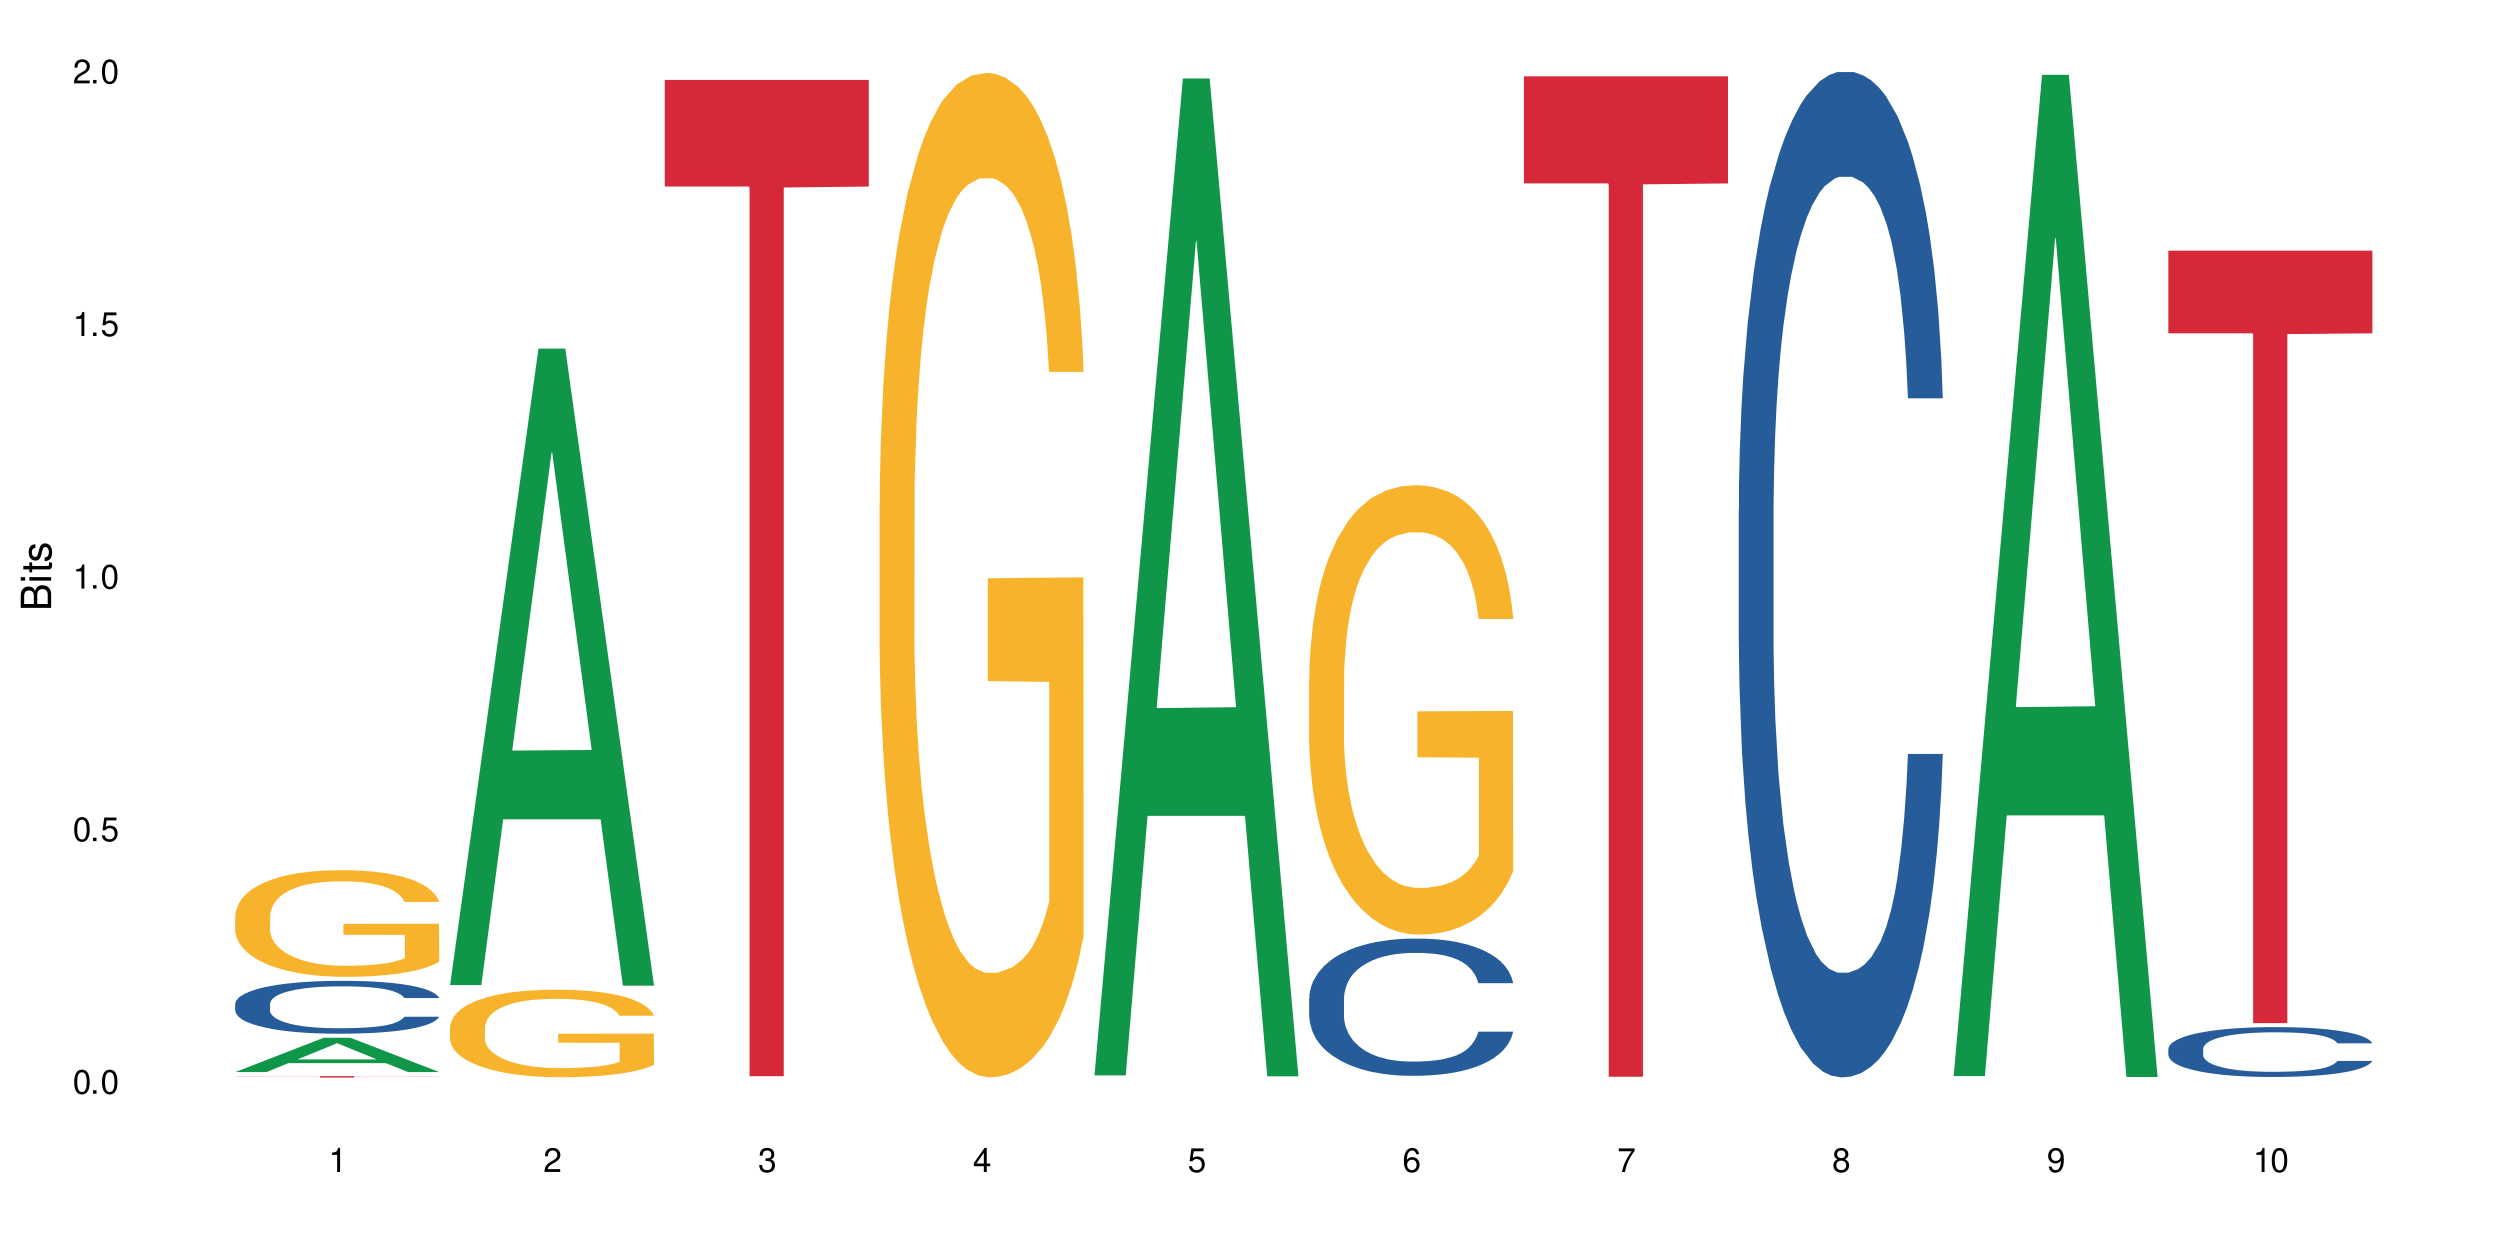
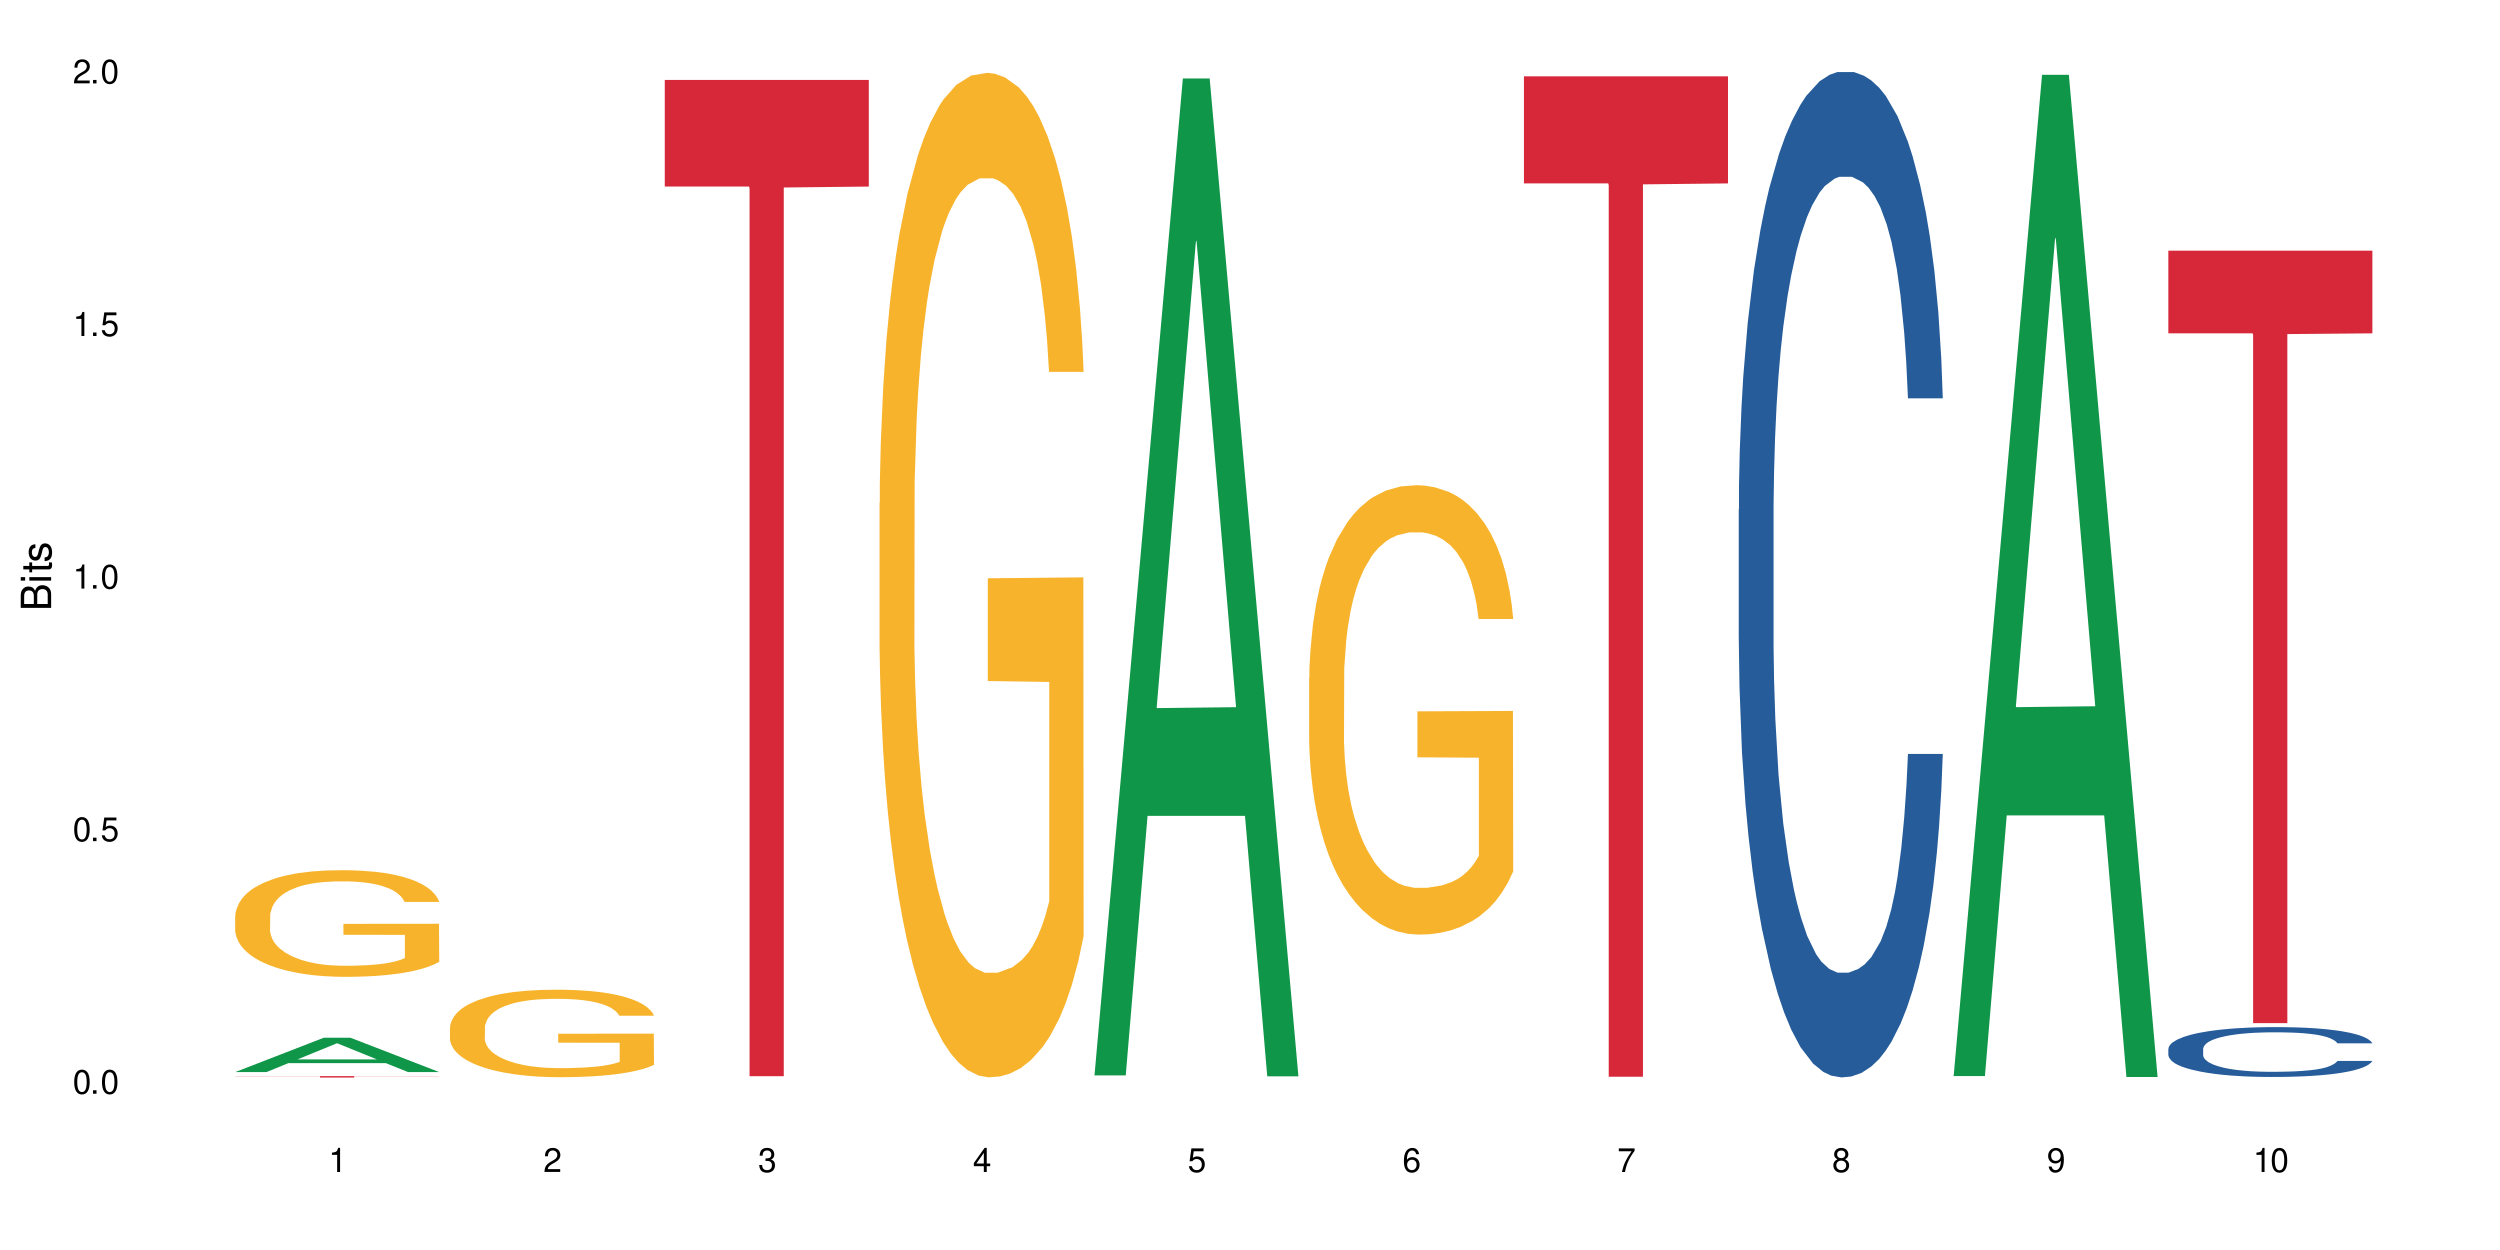
<svg xmlns="http://www.w3.org/2000/svg" xmlns:xlink="http://www.w3.org/1999/xlink" width="720" height="360" viewBox="0 0 720 360">
  <defs>
    <g>
      <g id="glyph-0-0">
</g>
      <g id="glyph-0-1">
        <path d="M 2.641 -6.938 C 2 -6.938 1.422 -6.656 1.078 -6.172 C 0.641 -5.562 0.406 -4.641 0.406 -3.359 C 0.406 -1.016 1.188 0.219 2.641 0.219 C 4.078 0.219 4.859 -1.016 4.859 -3.297 C 4.859 -4.641 4.656 -5.547 4.203 -6.172 C 3.844 -6.656 3.281 -6.938 2.641 -6.938 Z M 2.641 -6.188 C 3.547 -6.188 4 -5.25 4 -3.375 C 4 -1.406 3.562 -0.484 2.625 -0.484 C 1.734 -0.484 1.281 -1.438 1.281 -3.344 C 1.281 -5.25 1.734 -6.188 2.641 -6.188 Z M 2.641 -6.188 " />
      </g>
      <g id="glyph-0-2">
        <path d="M 1.828 -1 L 0.828 -1 L 0.828 0 L 1.828 0 Z M 1.828 -1 " />
      </g>
      <g id="glyph-0-3">
        <path d="M 4.562 -6.797 L 1.062 -6.797 L 0.547 -3.094 L 1.328 -3.094 C 1.719 -3.562 2.047 -3.734 2.578 -3.734 C 3.484 -3.734 4.062 -3.109 4.062 -2.094 C 4.062 -1.125 3.484 -0.531 2.578 -0.531 C 1.828 -0.531 1.375 -0.906 1.188 -1.672 L 0.328 -1.672 C 0.453 -1.109 0.547 -0.844 0.75 -0.594 C 1.125 -0.078 1.828 0.219 2.594 0.219 C 3.969 0.219 4.922 -0.781 4.922 -2.219 C 4.922 -3.562 4.031 -4.484 2.719 -4.484 C 2.25 -4.484 1.859 -4.359 1.469 -4.062 L 1.734 -5.969 L 4.562 -5.969 Z M 4.562 -6.797 " />
      </g>
      <g id="glyph-0-4">
        <path d="M 2.484 -4.938 L 2.484 0 L 3.328 0 L 3.328 -6.938 L 2.766 -6.938 C 2.469 -5.875 2.281 -5.734 0.984 -5.562 L 0.984 -4.938 Z M 2.484 -4.938 " />
      </g>
      <g id="glyph-0-5">
        <path d="M 4.859 -0.828 L 1.281 -0.828 C 1.359 -1.406 1.672 -1.781 2.5 -2.281 L 3.469 -2.828 C 4.406 -3.344 4.906 -4.062 4.906 -4.906 C 4.906 -5.484 4.672 -6.031 4.266 -6.406 C 3.859 -6.766 3.375 -6.938 2.719 -6.938 C 1.859 -6.938 1.219 -6.625 0.844 -6.031 C 0.609 -5.672 0.5 -5.234 0.484 -4.531 L 1.328 -4.531 C 1.359 -5.016 1.406 -5.281 1.531 -5.516 C 1.75 -5.938 2.188 -6.203 2.703 -6.203 C 3.469 -6.203 4.031 -5.641 4.031 -4.891 C 4.031 -4.344 3.719 -3.859 3.125 -3.516 L 2.234 -3 C 0.812 -2.172 0.406 -1.531 0.328 -0.016 L 4.859 -0.016 Z M 4.859 -0.828 " />
      </g>
      <g id="glyph-0-6">
        <path d="M 2.125 -3.188 L 2.578 -3.188 C 3.5 -3.188 3.984 -2.766 3.984 -1.922 C 3.984 -1.062 3.469 -0.531 2.594 -0.531 C 1.656 -0.531 1.203 -1 1.156 -2.016 L 0.312 -2.016 C 0.344 -1.453 0.438 -1.094 0.609 -0.781 C 0.953 -0.109 1.625 0.219 2.547 0.219 C 3.953 0.219 4.859 -0.625 4.859 -1.938 C 4.859 -2.828 4.516 -3.297 3.703 -3.594 C 4.344 -3.844 4.656 -4.328 4.656 -5.031 C 4.656 -6.219 3.875 -6.938 2.578 -6.938 C 1.203 -6.938 0.484 -6.172 0.453 -4.703 L 1.297 -4.703 C 1.312 -5.125 1.344 -5.359 1.453 -5.578 C 1.641 -5.969 2.062 -6.203 2.594 -6.203 C 3.344 -6.203 3.797 -5.75 3.797 -5 C 3.797 -4.516 3.609 -4.219 3.25 -4.047 C 3.016 -3.953 2.703 -3.922 2.125 -3.906 Z M 2.125 -3.188 " />
      </g>
      <g id="glyph-0-7">
        <path d="M 3.141 -1.672 L 3.141 0 L 3.984 0 L 3.984 -1.672 L 4.984 -1.672 L 4.984 -2.438 L 3.984 -2.438 L 3.984 -6.938 L 3.359 -6.938 L 0.266 -2.578 L 0.266 -1.672 Z M 3.141 -2.438 L 1 -2.438 L 3.141 -5.5 Z M 3.141 -2.438 " />
      </g>
      <g id="glyph-0-8">
        <path d="M 4.781 -5.125 C 4.609 -6.266 3.891 -6.938 2.844 -6.938 C 2.094 -6.938 1.422 -6.578 1.031 -5.953 C 0.594 -5.266 0.406 -4.422 0.406 -3.172 C 0.406 -2 0.578 -1.25 0.984 -0.641 C 1.359 -0.078 1.953 0.219 2.703 0.219 C 3.984 0.219 4.922 -0.75 4.922 -2.094 C 4.922 -3.375 4.062 -4.281 2.844 -4.281 C 2.172 -4.281 1.641 -4.031 1.281 -3.516 C 1.281 -5.234 1.828 -6.188 2.797 -6.188 C 3.391 -6.188 3.797 -5.797 3.938 -5.125 Z M 2.734 -3.531 C 3.547 -3.531 4.062 -2.953 4.062 -2.031 C 4.062 -1.156 3.484 -0.531 2.703 -0.531 C 1.922 -0.531 1.328 -1.188 1.328 -2.078 C 1.328 -2.938 1.906 -3.531 2.734 -3.531 Z M 2.734 -3.531 " />
      </g>
      <g id="glyph-0-9">
        <path d="M 4.984 -6.797 L 0.438 -6.797 L 0.438 -5.969 L 4.109 -5.969 C 2.5 -3.656 1.828 -2.234 1.328 0 L 2.219 0 C 2.594 -2.172 3.453 -4.047 4.984 -6.094 Z M 4.984 -6.797 " />
      </g>
      <g id="glyph-0-10">
        <path d="M 3.75 -3.656 C 4.469 -4.094 4.688 -4.438 4.688 -5.078 C 4.688 -6.172 3.844 -6.938 2.641 -6.938 C 1.438 -6.938 0.594 -6.172 0.594 -5.094 C 0.594 -4.438 0.812 -4.094 1.516 -3.656 C 0.734 -3.266 0.359 -2.703 0.359 -1.922 C 0.359 -0.656 1.281 0.219 2.641 0.219 C 3.984 0.219 4.922 -0.656 4.922 -1.922 C 4.922 -2.703 4.531 -3.266 3.75 -3.656 Z M 2.641 -6.188 C 3.359 -6.188 3.812 -5.75 3.812 -5.062 C 3.812 -4.406 3.344 -3.984 2.641 -3.984 C 1.922 -3.984 1.453 -4.406 1.453 -5.078 C 1.453 -5.75 1.922 -6.188 2.641 -6.188 Z M 2.641 -3.266 C 3.484 -3.266 4.062 -2.719 4.062 -1.906 C 4.062 -1.078 3.484 -0.531 2.625 -0.531 C 1.797 -0.531 1.219 -1.094 1.219 -1.906 C 1.219 -2.719 1.781 -3.266 2.641 -3.266 Z M 2.641 -3.266 " />
      </g>
      <g id="glyph-0-11">
        <path d="M 0.516 -1.578 C 0.672 -0.453 1.406 0.219 2.438 0.219 C 3.188 0.219 3.859 -0.141 4.266 -0.766 C 4.688 -1.453 4.891 -2.297 4.891 -3.547 C 4.891 -4.719 4.703 -5.453 4.312 -6.078 C 3.938 -6.641 3.344 -6.938 2.594 -6.938 C 1.297 -6.938 0.359 -5.969 0.359 -4.625 C 0.359 -3.344 1.234 -2.453 2.453 -2.453 C 3.094 -2.453 3.578 -2.672 4.016 -3.203 C 4 -1.484 3.469 -0.531 2.5 -0.531 C 1.906 -0.531 1.484 -0.906 1.359 -1.578 Z M 2.578 -6.203 C 3.375 -6.203 3.969 -5.531 3.969 -4.641 C 3.969 -3.797 3.391 -3.188 2.547 -3.188 C 1.734 -3.188 1.234 -3.766 1.234 -4.688 C 1.234 -5.562 1.797 -6.203 2.578 -6.203 Z M 2.578 -6.203 " />
      </g>
      <g id="glyph-1-0">
</g>
      <g id="glyph-1-1">
        <path d="M 0 -0.953 L 0 -4.891 C 0 -5.719 -0.234 -6.344 -0.734 -6.797 C -1.188 -7.234 -1.812 -7.469 -2.5 -7.469 C -3.547 -7.469 -4.188 -7 -4.625 -5.875 C -4.984 -6.688 -5.625 -7.094 -6.531 -7.094 C -7.172 -7.094 -7.734 -6.859 -8.141 -6.391 C -8.562 -5.922 -8.75 -5.344 -8.75 -4.5 L -8.75 -0.953 Z M -4.984 -2.062 L -7.766 -2.062 L -7.766 -4.219 C -7.766 -4.844 -7.688 -5.203 -7.453 -5.5 C -7.219 -5.812 -6.859 -5.969 -6.375 -5.969 C -5.891 -5.969 -5.531 -5.812 -5.297 -5.5 C -5.062 -5.203 -4.984 -4.844 -4.984 -4.219 Z M -0.984 -2.062 L -4 -2.062 L -4 -4.781 C -4 -5.766 -3.438 -6.359 -2.484 -6.359 C -1.547 -6.359 -0.984 -5.766 -0.984 -4.781 Z M -0.984 -2.062 " />
      </g>
      <g id="glyph-1-2">
        <path d="M -6.281 -1.797 L -6.281 -0.797 L 0 -0.797 L 0 -1.797 Z M -8.75 -1.797 L -8.75 -0.797 L -7.484 -0.797 L -7.484 -1.797 Z M -8.75 -1.797 " />
      </g>
      <g id="glyph-1-3">
        <path d="M -6.281 -3.047 L -6.281 -2.016 L -8.016 -2.016 L -8.016 -1.016 L -6.281 -1.016 L -6.281 -0.172 L -5.469 -0.172 L -5.469 -1.016 L -0.719 -1.016 C -0.078 -1.016 0.281 -1.453 0.281 -2.234 C 0.281 -2.5 0.25 -2.719 0.188 -3.047 L -0.641 -3.047 C -0.609 -2.906 -0.594 -2.766 -0.594 -2.562 C -0.594 -2.141 -0.719 -2.016 -1.156 -2.016 L -5.469 -2.016 L -5.469 -3.047 Z M -6.281 -3.047 " />
      </g>
      <g id="glyph-1-4">
        <path d="M -4.531 -5.25 C -5.766 -5.25 -6.469 -4.422 -6.469 -2.969 C -6.469 -1.516 -5.719 -0.562 -4.547 -0.562 C -3.562 -0.562 -3.094 -1.062 -2.734 -2.562 L -2.516 -3.484 C -2.344 -4.188 -2.094 -4.469 -1.641 -4.469 C -1.047 -4.469 -0.641 -3.875 -0.641 -3 C -0.641 -2.453 -0.797 -2 -1.062 -1.75 C -1.25 -1.594 -1.422 -1.531 -1.875 -1.469 L -1.875 -0.406 C -0.422 -0.453 0.281 -1.266 0.281 -2.922 C 0.281 -4.5 -0.5 -5.516 -1.719 -5.516 C -2.656 -5.516 -3.172 -4.984 -3.469 -3.734 L -3.703 -2.766 C -3.891 -1.953 -4.156 -1.609 -4.594 -1.609 C -5.188 -1.609 -5.547 -2.125 -5.547 -2.938 C -5.547 -3.75 -5.203 -4.172 -4.531 -4.203 Z M -4.531 -5.25 " />
      </g>
    </g>
  </defs>
  <rect x="-72" y="-36" width="864" height="432" fill="rgb(100%, 100%, 100%)" fill-opacity="1" />
  <path fill-rule="nonzero" fill="rgb(6.275%, 58.824%, 28.235%)" fill-opacity="1" d="M 67.73 308.75 L 67.793 308.742 L 93.223 298.875 L 100.945 298.875 L 126.5 308.758 L 117.52 308.758 L 111.117 306.18 L 83.051 306.18 L 76.773 308.75 L 67.73 308.75 L 85.75 305.113 L 108.543 305.102 L 97.176 300.488 L 97.051 300.48 L 96.926 300.508 L 85.688 305.102 L 85.75 305.113 Z M 67.73 308.75 " />
-   <path fill-rule="nonzero" fill="rgb(14.51%, 36.078%, 60%)" fill-opacity="1" d="M 67.73 289.113 L 67.801 289.102 L 67.801 288.766 L 68.02 288.238 L 68.52 287.57 L 69.02 287.113 L 70.312 286.289 L 72.102 285.496 L 73.965 284.887 L 75.328 284.523 L 76.547 284.246 L 79.34 283.73 L 81.133 283.469 L 83.066 283.23 L 85.434 282.992 L 87.152 282.855 L 91.023 282.633 L 93.891 282.535 L 96.113 282.492 L 100.914 282.492 L 103.781 282.551 L 105.859 282.617 L 108.152 282.73 L 110.086 282.855 L 113.457 283.16 L 116.465 283.551 L 117.828 283.773 L 119.977 284.203 L 121.625 284.621 L 122.773 284.984 L 124.062 285.496 L 125.207 286.125 L 126.07 286.832 L 126.5 287.434 L 116.465 287.434 L 115.965 286.875 L 115.391 286.445 L 114.316 285.875 L 113.238 285.469 L 111.734 285.066 L 110.375 284.801 L 108.512 284.539 L 106.863 284.371 L 105.141 284.246 L 103.492 284.164 L 100.34 284.078 L 96.684 284.078 L 95.324 284.105 L 92.527 284.219 L 91.023 284.316 L 88.871 284.512 L 87.367 284.691 L 85.578 284.969 L 84.359 285.207 L 82.852 285.566 L 81.777 285.887 L 80.559 286.348 L 79.844 286.695 L 79.199 287.082 L 78.625 287.543 L 78.195 288.031 L 77.906 288.543 L 77.766 289.047 L 77.766 291.203 L 77.906 291.703 L 78.266 292.285 L 79.199 293.137 L 80.559 293.871 L 82.137 294.457 L 83.641 294.875 L 84.5 295.07 L 85.648 295.293 L 87.441 295.57 L 90.02 295.848 L 91.523 295.961 L 93.816 296.07 L 96.184 296.125 L 99.336 296.125 L 102.133 296.07 L 103.996 296 L 105.93 295.891 L 108.582 295.652 L 110.23 295.43 L 111.664 295.168 L 112.738 294.902 L 113.457 294.68 L 114.531 294.246 L 115.391 293.773 L 116.035 293.289 L 116.465 292.816 L 126.5 292.816 L 126.07 293.371 L 125.422 293.914 L 124.777 294.316 L 123.777 294.805 L 122.629 295.234 L 120.98 295.723 L 119.617 296.043 L 117.828 296.391 L 116.18 296.656 L 114.387 296.891 L 111.734 297.168 L 110.016 297.309 L 108.152 297.434 L 105.93 297.543 L 103.137 297.641 L 100.125 297.699 L 97.328 297.711 L 94.32 297.684 L 92.098 297.629 L 89.16 297.504 L 85.504 297.254 L 82.852 296.988 L 80.773 296.723 L 78.984 296.445 L 76.977 296.07 L 74.395 295.457 L 72.82 294.984 L 71.746 294.598 L 70.527 294.055 L 69.664 293.566 L 68.664 292.789 L 67.945 291.801 L 67.73 291.035 Z M 67.73 289.113 " />
  <path fill-rule="nonzero" fill="rgb(96.863%, 70.196%, 16.863%)" fill-opacity="1" d="M 67.73 263.77 L 67.801 263.742 L 67.801 263.184 L 68.09 261.922 L 68.805 260.18 L 69.738 258.75 L 70.742 257.629 L 71.387 257.039 L 72.461 256.199 L 73.395 255.582 L 75.758 254.32 L 78.77 253.141 L 80.418 252.637 L 82.281 252.16 L 84.93 251.625 L 86.148 251.43 L 89.875 250.98 L 94.105 250.699 L 98.762 250.617 L 100.914 250.645 L 103.852 250.758 L 107.863 251.066 L 110.16 251.344 L 111.949 251.625 L 113.812 251.992 L 116.105 252.551 L 118.258 253.227 L 119.977 253.898 L 121.695 254.738 L 123.129 255.637 L 124.348 256.617 L 125.422 257.797 L 126.07 258.777 L 126.5 259.762 L 116.535 259.762 L 115.965 258.777 L 115.32 258.02 L 114.242 257.094 L 113.168 256.422 L 112.094 255.891 L 110.086 255.16 L 108.367 254.711 L 106.215 254.32 L 104.137 254.066 L 101.773 253.898 L 100.34 253.844 L 96.543 253.844 L 93.102 254.039 L 91.094 254.262 L 89.66 254.488 L 87.656 254.906 L 86.438 255.246 L 85.719 255.469 L 83.57 256.34 L 82.137 257.125 L 81.348 257.656 L 80.344 258.496 L 79.629 259.254 L 78.84 260.379 L 78.41 261.219 L 77.836 263.125 L 77.766 268.176 L 77.98 269.242 L 78.41 270.391 L 78.984 271.402 L 79.844 272.465 L 80.703 273.281 L 82.207 274.375 L 83.496 275.102 L 84.5 275.582 L 86.438 276.336 L 87.227 276.59 L 89.09 277.094 L 91.023 277.488 L 93.387 277.824 L 95.18 277.992 L 98.047 278.133 L 101.703 278.133 L 106 277.965 L 108.727 277.738 L 110.59 277.516 L 111.809 277.32 L 113.312 277.012 L 114.387 276.73 L 115.391 276.422 L 116.609 275.945 L 116.609 269.242 L 98.906 269.215 L 98.906 266.07 L 126.426 266.043 L 126.5 277.012 L 124.992 277.77 L 123.129 278.496 L 121.34 279.059 L 119.477 279.535 L 116.824 280.066 L 114.672 280.406 L 111.375 280.797 L 108.367 281.051 L 105.215 281.219 L 102.418 281.301 L 99.121 281.332 L 96.184 281.273 L 93.031 281.105 L 90.52 280.883 L 88.227 280.602 L 85.934 280.238 L 83.066 279.648 L 81.203 279.172 L 79.27 278.582 L 77.336 277.879 L 75.613 277.121 L 74.469 276.535 L 73.32 275.859 L 72.102 275.02 L 70.957 274.066 L 70.098 273.195 L 69.309 272.215 L 68.734 271.289 L 68.16 270.027 L 67.875 269.016 L 67.73 268.148 Z M 67.73 263.77 " />
  <path fill-rule="nonzero" fill="rgb(83.922%, 15.686%, 22.353%)" fill-opacity="1" d="M 67.73 309.922 L 126.5 309.922 L 126.5 309.965 L 102.008 309.965 L 102.008 310.332 L 92.152 310.332 L 92.152 309.965 L 67.73 309.965 Z M 67.73 309.922 " />
-   <path fill-rule="nonzero" fill="rgb(6.275%, 58.824%, 28.235%)" fill-opacity="1" d="M 129.594 283.699 L 129.656 283.523 L 155.082 100.398 L 162.805 100.398 L 188.359 283.871 L 179.383 283.871 L 172.977 235.977 L 144.91 235.977 L 138.633 283.699 L 129.594 283.699 L 147.613 216.164 L 170.402 215.992 L 159.039 130.371 L 158.914 130.199 L 158.789 130.719 L 147.547 215.992 L 147.613 216.164 Z M 129.594 283.699 " />
  <path fill-rule="nonzero" fill="rgb(96.863%, 70.196%, 16.863%)" fill-opacity="1" d="M 129.594 295.828 L 129.664 295.805 L 129.664 295.344 L 129.949 294.309 L 130.668 292.883 L 131.598 291.707 L 132.602 290.785 L 133.246 290.305 L 134.32 289.613 L 135.254 289.105 L 137.617 288.07 L 140.629 287.105 L 142.277 286.691 L 144.141 286.297 L 146.793 285.863 L 148.012 285.699 L 151.738 285.332 L 155.965 285.102 L 160.625 285.031 L 162.773 285.055 L 165.711 285.148 L 169.727 285.402 L 172.02 285.633 L 173.812 285.863 L 175.676 286.16 L 177.969 286.621 L 180.117 287.172 L 181.836 287.727 L 183.559 288.418 L 184.992 289.152 L 186.211 289.957 L 187.285 290.926 L 187.93 291.73 L 188.359 292.535 L 178.398 292.535 L 177.824 291.73 L 177.18 291.109 L 176.105 290.348 L 175.031 289.797 L 173.953 289.359 L 171.949 288.762 L 170.227 288.395 L 168.078 288.07 L 166 287.863 L 163.633 287.727 L 162.199 287.68 L 158.402 287.68 L 154.961 287.84 L 152.957 288.023 L 151.523 288.211 L 149.516 288.555 L 148.297 288.832 L 147.582 289.016 L 145.43 289.727 L 143.996 290.371 L 143.207 290.809 L 142.207 291.5 L 141.488 292.121 L 140.699 293.043 L 140.27 293.734 L 139.695 295.297 L 139.625 299.441 L 139.84 300.316 L 140.27 301.258 L 140.844 302.086 L 141.703 302.961 L 142.562 303.629 L 144.07 304.527 L 145.359 305.125 L 146.363 305.516 L 148.297 306.137 L 149.086 306.344 L 150.949 306.762 L 152.883 307.082 L 155.25 307.359 L 157.039 307.496 L 159.906 307.613 L 163.562 307.613 L 167.863 307.473 L 170.586 307.289 L 172.449 307.105 L 173.668 306.945 L 175.172 306.691 L 176.246 306.461 L 177.25 306.207 L 178.469 305.816 L 178.469 300.316 L 160.766 300.293 L 160.766 297.715 L 188.289 297.691 L 188.359 306.691 L 186.855 307.312 L 184.992 307.91 L 183.199 308.371 L 181.336 308.762 L 178.684 309.199 L 176.535 309.477 L 173.238 309.797 L 170.227 310.004 L 167.074 310.145 L 164.277 310.211 L 160.984 310.234 L 158.043 310.188 L 154.891 310.051 L 152.383 309.867 L 150.09 309.637 L 147.797 309.336 L 144.93 308.855 L 143.066 308.465 L 141.129 307.98 L 139.195 307.406 L 137.477 306.781 L 136.328 306.301 L 135.184 305.746 L 133.965 305.059 L 132.816 304.273 L 131.957 303.562 L 131.168 302.754 L 130.594 301.996 L 130.023 300.961 L 129.734 300.133 L 129.594 299.418 Z M 129.594 295.828 " />
  <path fill-rule="nonzero" fill="rgb(83.922%, 15.686%, 22.353%)" fill-opacity="1" d="M 191.453 23.02 L 250.219 23.02 L 250.219 53.73 L 225.727 54 L 225.727 309.938 L 215.875 309.938 L 215.875 54.27 L 215.73 53.73 L 191.453 53.73 Z M 191.453 23.02 " />
  <path fill-rule="nonzero" fill="rgb(96.863%, 70.196%, 16.863%)" fill-opacity="1" d="M 253.312 144.883 L 253.387 144.617 L 253.387 139.336 L 253.672 127.445 L 254.387 111.066 L 255.32 97.59 L 256.324 87.023 L 256.969 81.473 L 258.043 73.547 L 258.977 67.734 L 261.34 55.848 L 264.352 44.75 L 266 39.996 L 267.863 35.504 L 270.516 30.484 L 271.73 28.633 L 275.461 24.406 L 279.688 21.766 L 284.348 20.973 L 286.496 21.238 L 289.434 22.293 L 293.449 25.199 L 295.742 27.844 L 297.531 30.484 L 299.395 33.918 L 301.691 39.203 L 303.84 45.543 L 305.559 51.883 L 307.281 59.809 L 308.715 68.266 L 309.93 77.512 L 311.008 88.609 L 311.652 97.855 L 312.082 107.102 L 302.121 107.102 L 301.547 97.855 L 300.902 90.723 L 299.824 82.004 L 298.75 75.66 L 297.676 70.641 L 295.668 63.773 L 293.949 59.547 L 291.801 55.848 L 289.723 53.469 L 287.355 51.883 L 285.922 51.355 L 282.125 51.355 L 278.684 53.207 L 276.676 55.32 L 275.242 57.434 L 273.238 61.395 L 272.02 64.566 L 271.301 66.68 L 269.152 74.871 L 267.719 82.266 L 266.93 87.285 L 265.926 95.215 L 265.211 102.348 L 264.422 112.914 L 263.992 120.84 L 263.418 138.805 L 263.348 186.363 L 263.562 196.402 L 263.992 207.234 L 264.566 216.746 L 265.426 226.785 L 266.285 234.445 L 267.789 244.75 L 269.082 251.621 L 270.082 256.109 L 272.02 263.242 L 272.809 265.621 L 274.672 270.379 L 276.605 274.078 L 278.973 277.246 L 280.762 278.832 L 283.629 280.152 L 287.285 280.152 L 291.586 278.566 L 294.309 276.453 L 296.172 274.34 L 297.391 272.492 L 298.895 269.586 L 299.969 266.941 L 300.973 264.035 L 302.191 259.547 L 302.191 196.402 L 284.488 196.137 L 284.488 166.547 L 312.008 166.281 L 312.082 269.586 L 310.578 276.719 L 308.715 283.586 L 306.922 288.871 L 305.059 293.363 L 302.406 298.383 L 300.258 301.555 L 296.961 305.25 L 293.949 307.629 L 290.797 309.215 L 288 310.008 L 284.703 310.273 L 281.766 309.742 L 278.613 308.156 L 276.105 306.043 L 273.812 303.402 L 271.516 299.969 L 268.652 294.418 L 266.789 289.93 L 264.852 284.379 L 262.918 277.773 L 261.195 270.641 L 260.051 265.094 L 258.902 258.754 L 257.684 250.828 L 256.539 241.844 L 255.68 233.652 L 254.891 224.406 L 254.316 215.688 L 253.742 203.801 L 253.457 194.289 L 253.312 186.098 Z M 253.312 144.883 " />
  <path fill-rule="nonzero" fill="rgb(6.275%, 58.824%, 28.235%)" fill-opacity="1" d="M 315.176 309.711 L 315.238 309.441 L 340.664 22.598 L 348.387 22.598 L 373.941 309.98 L 364.965 309.98 L 358.559 234.965 L 330.496 234.965 L 324.215 309.711 L 315.176 309.711 L 333.195 203.934 L 355.984 203.664 L 344.621 69.551 L 344.496 69.281 L 344.371 70.09 L 333.133 203.664 L 333.195 203.934 Z M 315.176 309.711 " />
-   <path fill-rule="nonzero" fill="rgb(14.51%, 36.078%, 60%)" fill-opacity="1" d="M 377.035 287.523 L 377.105 287.488 L 377.105 286.621 L 377.32 285.25 L 377.824 283.516 L 378.324 282.324 L 379.617 280.191 L 381.406 278.133 L 383.27 276.547 L 384.633 275.605 L 385.852 274.883 L 388.645 273.547 L 390.438 272.863 L 392.371 272.25 L 394.738 271.633 L 396.457 271.273 L 400.328 270.695 L 403.195 270.441 L 405.414 270.336 L 410.219 270.336 L 413.086 270.48 L 415.164 270.66 L 417.457 270.949 L 419.391 271.273 L 422.758 272.066 L 425.77 273.078 L 427.133 273.656 L 429.281 274.777 L 430.93 275.859 L 432.078 276.797 L 433.367 278.133 L 434.512 279.758 L 435.375 281.602 L 435.805 283.156 L 425.77 283.156 L 425.27 281.711 L 424.695 280.59 L 423.621 279.109 L 422.543 278.062 L 421.039 277.016 L 419.68 276.328 L 417.816 275.645 L 416.168 275.211 L 414.445 274.883 L 412.797 274.668 L 409.645 274.449 L 405.988 274.449 L 404.629 274.523 L 401.832 274.812 L 400.328 275.066 L 398.176 275.57 L 396.672 276.039 L 394.879 276.762 L 393.664 277.375 L 392.156 278.316 L 391.082 279.145 L 389.863 280.336 L 389.148 281.242 L 388.504 282.25 L 387.93 283.441 L 387.5 284.707 L 387.211 286.043 L 387.07 287.344 L 387.07 292.941 L 387.211 294.242 L 387.57 295.758 L 388.504 297.961 L 389.863 299.875 L 391.441 301.391 L 392.945 302.477 L 393.805 302.98 L 394.953 303.559 L 396.742 304.281 L 399.324 305.004 L 400.828 305.293 L 403.121 305.582 L 405.488 305.727 L 408.641 305.727 L 411.438 305.582 L 413.301 305.398 L 415.234 305.113 L 417.887 304.496 L 419.535 303.918 L 420.969 303.234 L 422.043 302.547 L 422.758 301.969 L 423.836 300.852 L 424.695 299.621 L 425.34 298.359 L 425.77 297.129 L 435.805 297.129 L 435.375 298.574 L 434.727 299.984 L 434.082 301.031 L 433.078 302.293 L 431.934 303.414 L 430.285 304.68 L 428.922 305.508 L 427.133 306.41 L 425.484 307.098 L 423.691 307.711 L 421.039 308.434 L 419.32 308.797 L 417.457 309.121 L 415.234 309.41 L 412.438 309.66 L 409.43 309.805 L 406.633 309.844 L 403.625 309.77 L 401.402 309.625 L 398.465 309.301 L 394.809 308.652 L 392.156 307.965 L 390.078 307.277 L 388.289 306.555 L 386.281 305.582 L 383.699 303.992 L 382.125 302.766 L 381.047 301.754 L 379.832 300.344 L 378.969 299.082 L 377.969 297.059 L 377.25 294.492 L 377.035 292.508 Z M 377.035 287.523 " />
  <path fill-rule="nonzero" fill="rgb(96.863%, 70.196%, 16.863%)" fill-opacity="1" d="M 377.035 195.176 L 377.105 195.055 L 377.105 192.691 L 377.395 187.371 L 378.109 180.043 L 379.043 174.016 L 380.047 169.285 L 380.691 166.805 L 381.766 163.258 L 382.695 160.656 L 385.062 155.34 L 388.07 150.375 L 389.719 148.246 L 391.582 146.238 L 394.234 143.992 L 395.453 143.164 L 399.18 141.273 L 403.41 140.09 L 408.066 139.734 L 410.219 139.855 L 413.156 140.328 L 417.168 141.625 L 419.461 142.809 L 421.254 143.992 L 423.117 145.527 L 425.41 147.891 L 427.562 150.73 L 429.281 153.566 L 431 157.113 L 432.434 160.895 L 433.652 165.031 L 434.727 169.996 L 435.375 174.133 L 435.805 178.27 L 425.84 178.27 L 425.27 174.133 L 424.621 170.941 L 423.547 167.043 L 422.473 164.203 L 421.398 161.957 L 419.391 158.887 L 417.672 156.992 L 415.52 155.34 L 413.441 154.273 L 411.078 153.566 L 409.645 153.328 L 405.848 153.328 L 402.406 154.156 L 400.398 155.102 L 398.965 156.047 L 396.961 157.82 L 395.742 159.238 L 395.023 160.184 L 392.875 163.852 L 391.441 167.16 L 390.652 169.406 L 389.648 172.953 L 388.934 176.145 L 388.145 180.871 L 387.715 184.418 L 387.141 192.457 L 387.07 213.734 L 387.285 218.223 L 387.715 223.07 L 388.289 227.328 L 389.148 231.816 L 390.008 235.246 L 391.512 239.855 L 392.801 242.93 L 393.805 244.938 L 395.742 248.129 L 396.527 249.195 L 398.391 251.32 L 400.328 252.977 L 402.691 254.395 L 404.484 255.105 L 407.352 255.695 L 411.008 255.695 L 415.305 254.988 L 418.031 254.039 L 419.895 253.094 L 421.109 252.27 L 422.617 250.969 L 423.691 249.785 L 424.695 248.484 L 425.914 246.477 L 425.914 218.223 L 408.211 218.105 L 408.211 204.867 L 435.73 204.75 L 435.805 250.969 L 434.297 254.16 L 432.434 257.23 L 430.645 259.598 L 428.781 261.605 L 426.129 263.852 L 423.977 265.27 L 420.68 266.926 L 417.672 267.988 L 414.52 268.699 L 411.723 269.055 L 408.426 269.172 L 405.488 268.934 L 402.336 268.227 L 399.824 267.281 L 397.531 266.098 L 395.238 264.562 L 392.371 262.078 L 390.508 260.07 L 388.574 257.586 L 386.641 254.633 L 384.918 251.441 L 383.773 248.957 L 382.625 246.121 L 381.406 242.574 L 380.262 238.555 L 379.398 234.891 L 378.613 230.754 L 378.039 226.852 L 377.465 221.535 L 377.18 217.277 L 377.035 213.613 Z M 377.035 195.176 " />
  <path fill-rule="nonzero" fill="rgb(83.922%, 15.686%, 22.353%)" fill-opacity="1" d="M 438.895 21.98 L 497.664 21.98 L 497.664 52.824 L 473.172 53.094 L 473.172 310.102 L 463.316 310.102 L 463.316 53.363 L 463.176 52.824 L 438.895 52.824 Z M 438.895 21.98 " />
  <path fill-rule="nonzero" fill="rgb(14.51%, 36.078%, 60%)" fill-opacity="1" d="M 500.758 146.734 L 500.828 146.473 L 500.828 140.117 L 501.043 130.062 L 501.547 117.355 L 502.047 108.625 L 503.336 93.008 L 505.129 77.922 L 506.992 66.277 L 508.355 59.395 L 509.57 54.102 L 512.367 44.309 L 514.16 39.281 L 516.094 34.781 L 518.461 30.281 L 520.18 27.633 L 524.051 23.398 L 526.914 21.547 L 529.137 20.754 L 533.938 20.754 L 536.805 21.812 L 538.883 23.133 L 541.18 25.25 L 543.113 27.633 L 546.48 33.457 L 549.492 40.867 L 550.852 45.102 L 553.004 53.309 L 554.652 61.246 L 555.797 68.129 L 557.09 77.922 L 558.234 89.832 L 559.094 103.328 L 559.523 114.711 L 549.492 114.711 L 548.988 104.125 L 548.418 95.918 L 547.34 85.066 L 546.266 77.391 L 544.762 69.715 L 543.398 64.688 L 541.535 59.66 L 539.887 56.484 L 538.168 54.102 L 536.52 52.512 L 533.367 50.926 L 529.711 50.926 L 528.348 51.453 L 525.555 53.57 L 524.051 55.426 L 521.898 59.129 L 520.395 62.57 L 518.602 67.863 L 517.383 72.363 L 515.879 79.246 L 514.805 85.332 L 513.586 94.066 L 512.867 100.684 L 512.223 108.094 L 511.652 116.828 L 511.219 126.09 L 510.934 135.883 L 510.789 145.414 L 510.789 186.438 L 510.934 195.965 L 511.293 207.082 L 512.223 223.227 L 513.586 237.254 L 515.164 248.371 L 516.668 256.309 L 517.527 260.016 L 518.676 264.25 L 520.465 269.543 L 523.047 274.836 L 524.551 276.953 L 526.844 279.07 L 529.211 280.129 L 532.363 280.129 L 535.156 279.07 L 537.02 277.746 L 538.957 275.629 L 541.609 271.133 L 543.258 266.895 L 544.691 261.867 L 545.766 256.84 L 546.48 252.605 L 547.555 244.398 L 548.418 235.402 L 549.062 226.137 L 549.492 217.137 L 559.523 217.137 L 559.094 227.727 L 558.449 238.047 L 557.805 245.723 L 556.801 254.984 L 555.656 263.191 L 554.008 272.453 L 552.645 278.543 L 550.852 285.16 L 549.203 290.188 L 547.414 294.688 L 544.762 299.98 L 543.043 302.629 L 541.18 305.008 L 538.957 307.125 L 536.16 308.98 L 533.152 310.039 L 530.355 310.301 L 527.348 309.773 L 525.125 308.715 L 522.188 306.332 L 518.531 301.566 L 515.879 296.539 L 513.801 291.512 L 512.008 286.219 L 510.004 279.07 L 507.422 267.426 L 505.844 258.426 L 504.77 251.016 L 503.551 240.695 L 502.691 231.43 L 501.688 216.609 L 500.973 197.816 L 500.758 183.262 Z M 500.758 146.734 " />
  <path fill-rule="nonzero" fill="rgb(6.275%, 58.824%, 28.235%)" fill-opacity="1" d="M 562.617 309.91 L 562.68 309.637 L 588.109 21.535 L 595.832 21.535 L 621.387 310.18 L 612.406 310.18 L 606.004 234.832 L 577.938 234.832 L 571.66 309.91 L 562.617 309.91 L 580.637 203.664 L 603.43 203.395 L 592.066 68.691 L 591.938 68.422 L 591.812 69.234 L 580.574 203.395 L 580.637 203.664 Z M 562.617 309.91 " />
  <path fill-rule="nonzero" fill="rgb(14.51%, 36.078%, 60%)" fill-opacity="1" d="M 624.48 302.062 L 624.551 302.051 L 624.551 301.734 L 624.766 301.238 L 625.266 300.605 L 625.77 300.176 L 627.059 299.402 L 628.852 298.652 L 630.715 298.074 L 632.074 297.734 L 633.293 297.473 L 636.09 296.988 L 637.879 296.738 L 639.816 296.516 L 642.18 296.293 L 643.902 296.16 L 647.77 295.953 L 650.637 295.859 L 652.859 295.82 L 657.66 295.82 L 660.527 295.875 L 662.605 295.938 L 664.898 296.043 L 666.836 296.16 L 670.203 296.449 L 673.215 296.816 L 674.574 297.027 L 676.727 297.434 L 678.375 297.828 L 679.52 298.168 L 680.809 298.652 L 681.957 299.242 L 682.816 299.91 L 683.246 300.477 L 673.215 300.477 L 672.711 299.953 L 672.137 299.543 L 671.062 299.008 L 669.988 298.625 L 668.484 298.246 L 667.121 297.996 L 665.258 297.75 L 663.609 297.59 L 661.891 297.473 L 660.242 297.395 L 657.086 297.316 L 653.434 297.316 L 652.07 297.344 L 649.277 297.445 L 647.77 297.539 L 645.621 297.723 L 644.117 297.891 L 642.324 298.156 L 641.105 298.379 L 639.602 298.719 L 638.527 299.02 L 637.309 299.453 L 636.59 299.781 L 635.945 300.148 L 635.371 300.582 L 634.941 301.039 L 634.656 301.523 L 634.512 301.996 L 634.512 304.031 L 634.656 304.5 L 635.016 305.051 L 635.945 305.852 L 637.309 306.547 L 638.883 307.098 L 640.391 307.492 L 641.25 307.676 L 642.395 307.887 L 644.188 308.148 L 646.766 308.41 L 648.273 308.516 L 650.566 308.621 L 652.93 308.672 L 656.086 308.672 L 658.879 308.621 L 660.742 308.555 L 662.68 308.449 L 665.328 308.227 L 666.977 308.016 L 668.41 307.766 L 669.488 307.52 L 670.203 307.309 L 671.277 306.902 L 672.137 306.457 L 672.781 305.996 L 673.215 305.551 L 683.246 305.551 L 682.816 306.074 L 682.172 306.586 L 681.527 306.969 L 680.523 307.426 L 679.375 307.832 L 677.727 308.293 L 676.367 308.594 L 674.574 308.922 L 672.926 309.172 L 671.133 309.395 L 668.484 309.656 L 666.762 309.785 L 664.898 309.906 L 662.68 310.008 L 659.883 310.102 L 656.871 310.152 L 654.078 310.168 L 651.066 310.141 L 648.848 310.09 L 645.906 309.969 L 642.254 309.734 L 639.602 309.484 L 637.523 309.234 L 635.73 308.973 L 633.723 308.621 L 631.145 308.043 L 629.566 307.598 L 628.492 307.23 L 627.273 306.719 L 626.414 306.258 L 625.41 305.523 L 624.695 304.594 L 624.48 303.871 Z M 624.48 302.062 " />
  <path fill-rule="nonzero" fill="rgb(83.922%, 15.686%, 22.353%)" fill-opacity="1" d="M 624.48 72.191 L 683.246 72.191 L 683.246 96.004 L 658.754 96.215 L 658.754 294.656 L 648.898 294.656 L 648.898 96.422 L 648.758 96.004 L 624.48 96.004 Z M 624.48 72.191 " />
  <g fill="rgb(0%, 0%, 0%)" fill-opacity="1">
    <use xlink:href="#glyph-0-1" x="20.965" y="314.993" />
    <use xlink:href="#glyph-0-2" x="25.965" y="314.993" />
    <use xlink:href="#glyph-0-1" x="28.965" y="314.993" />
  </g>
  <g fill="rgb(0%, 0%, 0%)" fill-opacity="1">
    <use xlink:href="#glyph-0-1" x="20.965" y="242.251" />
    <use xlink:href="#glyph-0-2" x="25.965" y="242.251" />
    <use xlink:href="#glyph-0-3" x="28.965" y="242.251" />
  </g>
  <g fill="rgb(0%, 0%, 0%)" fill-opacity="1">
    <use xlink:href="#glyph-0-4" x="20.965" y="169.509" />
    <use xlink:href="#glyph-0-2" x="25.965" y="169.509" />
    <use xlink:href="#glyph-0-1" x="28.965" y="169.509" />
  </g>
  <g fill="rgb(0%, 0%, 0%)" fill-opacity="1">
    <use xlink:href="#glyph-0-4" x="20.965" y="96.767" />
    <use xlink:href="#glyph-0-2" x="25.965" y="96.767" />
    <use xlink:href="#glyph-0-3" x="28.965" y="96.767" />
  </g>
  <g fill="rgb(0%, 0%, 0%)" fill-opacity="1">
    <use xlink:href="#glyph-0-5" x="20.965" y="24.024" />
    <use xlink:href="#glyph-0-2" x="25.965" y="24.024" />
    <use xlink:href="#glyph-0-1" x="28.965" y="24.024" />
  </g>
  <g fill="rgb(0%, 0%, 0%)" fill-opacity="1">
    <use xlink:href="#glyph-0-4" x="94.613" y="337.532" />
  </g>
  <g fill="rgb(0%, 0%, 0%)" fill-opacity="1">
    <use xlink:href="#glyph-0-5" x="156.477" y="337.532" />
  </g>
  <g fill="rgb(0%, 0%, 0%)" fill-opacity="1">
    <use xlink:href="#glyph-0-6" x="218.336" y="337.532" />
  </g>
  <g fill="rgb(0%, 0%, 0%)" fill-opacity="1">
    <use xlink:href="#glyph-0-7" x="280.199" y="337.532" />
  </g>
  <g fill="rgb(0%, 0%, 0%)" fill-opacity="1">
    <use xlink:href="#glyph-0-3" x="342.059" y="337.532" />
  </g>
  <g fill="rgb(0%, 0%, 0%)" fill-opacity="1">
    <use xlink:href="#glyph-0-8" x="403.918" y="337.532" />
  </g>
  <g fill="rgb(0%, 0%, 0%)" fill-opacity="1">
    <use xlink:href="#glyph-0-9" x="465.781" y="337.532" />
  </g>
  <g fill="rgb(0%, 0%, 0%)" fill-opacity="1">
    <use xlink:href="#glyph-0-10" x="527.641" y="337.532" />
  </g>
  <g fill="rgb(0%, 0%, 0%)" fill-opacity="1">
    <use xlink:href="#glyph-0-11" x="589.5" y="337.532" />
  </g>
  <g fill="rgb(0%, 0%, 0%)" fill-opacity="1">
    <use xlink:href="#glyph-0-4" x="648.863" y="337.532" />
    <use xlink:href="#glyph-0-1" x="653.863" y="337.532" />
  </g>
  <g fill="rgb(0%, 0%, 0%)" fill-opacity="1">
    <use xlink:href="#glyph-1-1" x="14.725" y="176.012" />
    <use xlink:href="#glyph-1-2" x="14.725" y="168.012" />
    <use xlink:href="#glyph-1-3" x="14.725" y="165.012" />
    <use xlink:href="#glyph-1-4" x="14.725" y="162.012" />
  </g>
</svg>